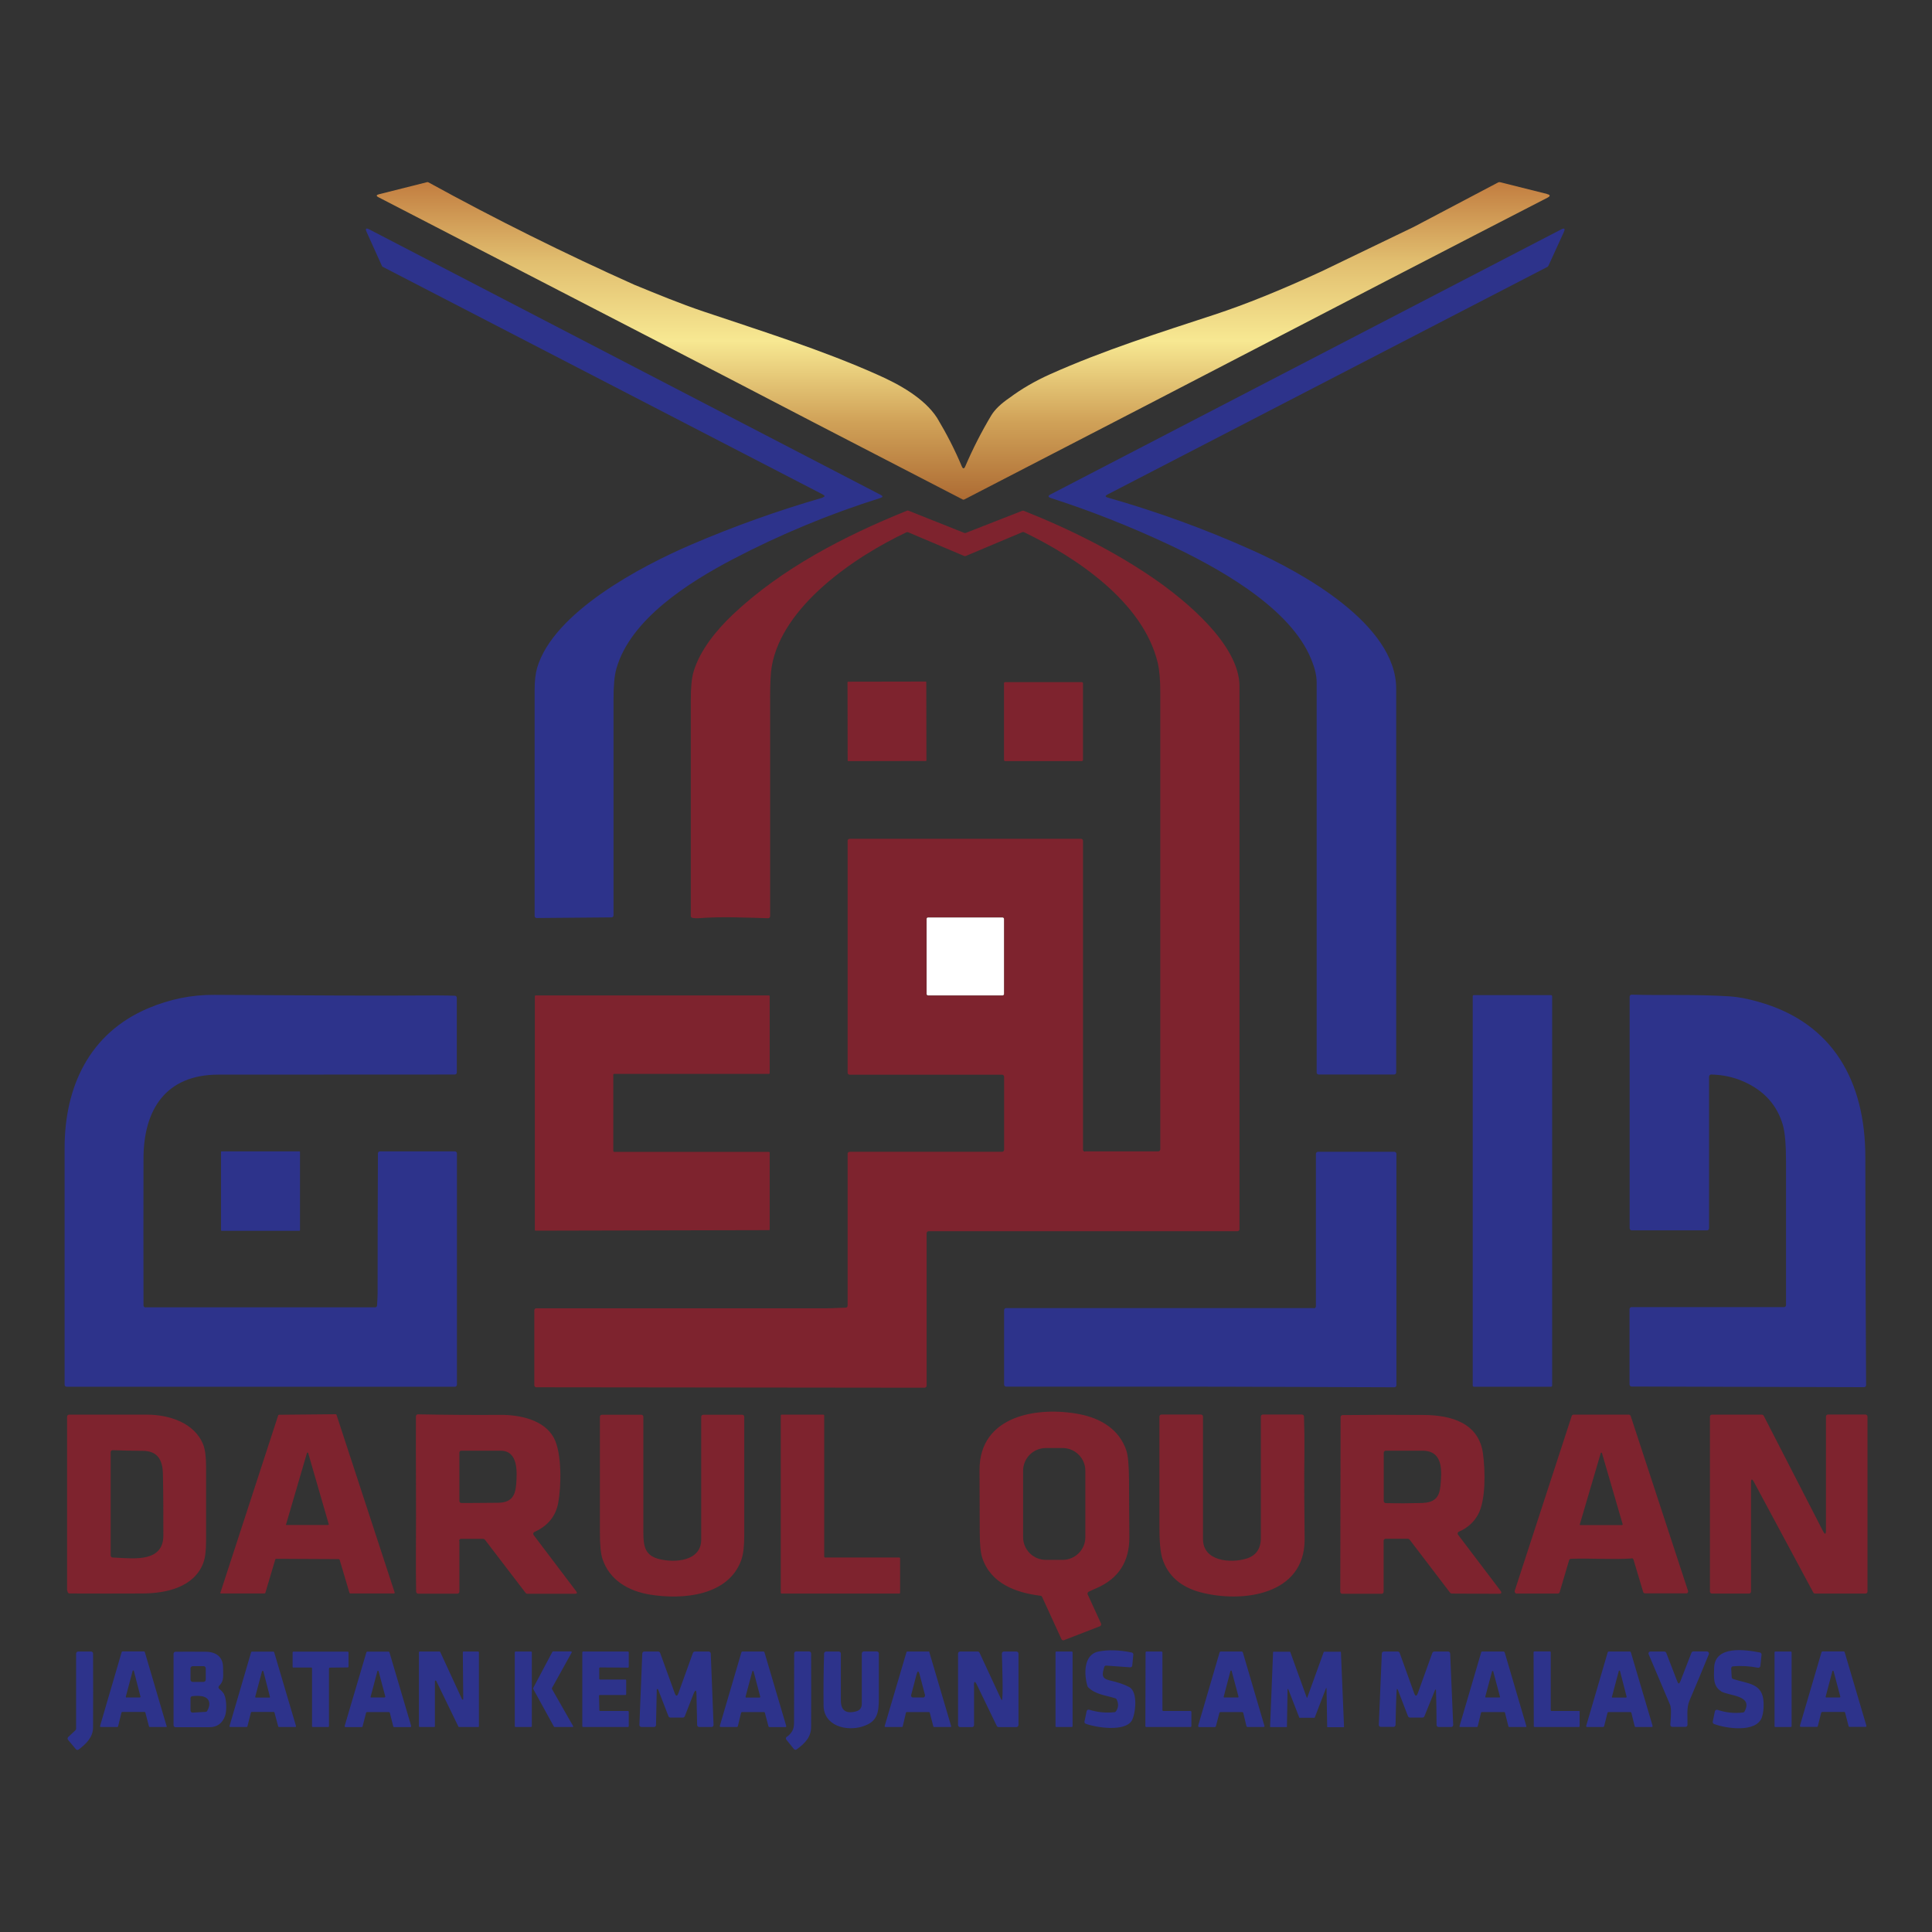
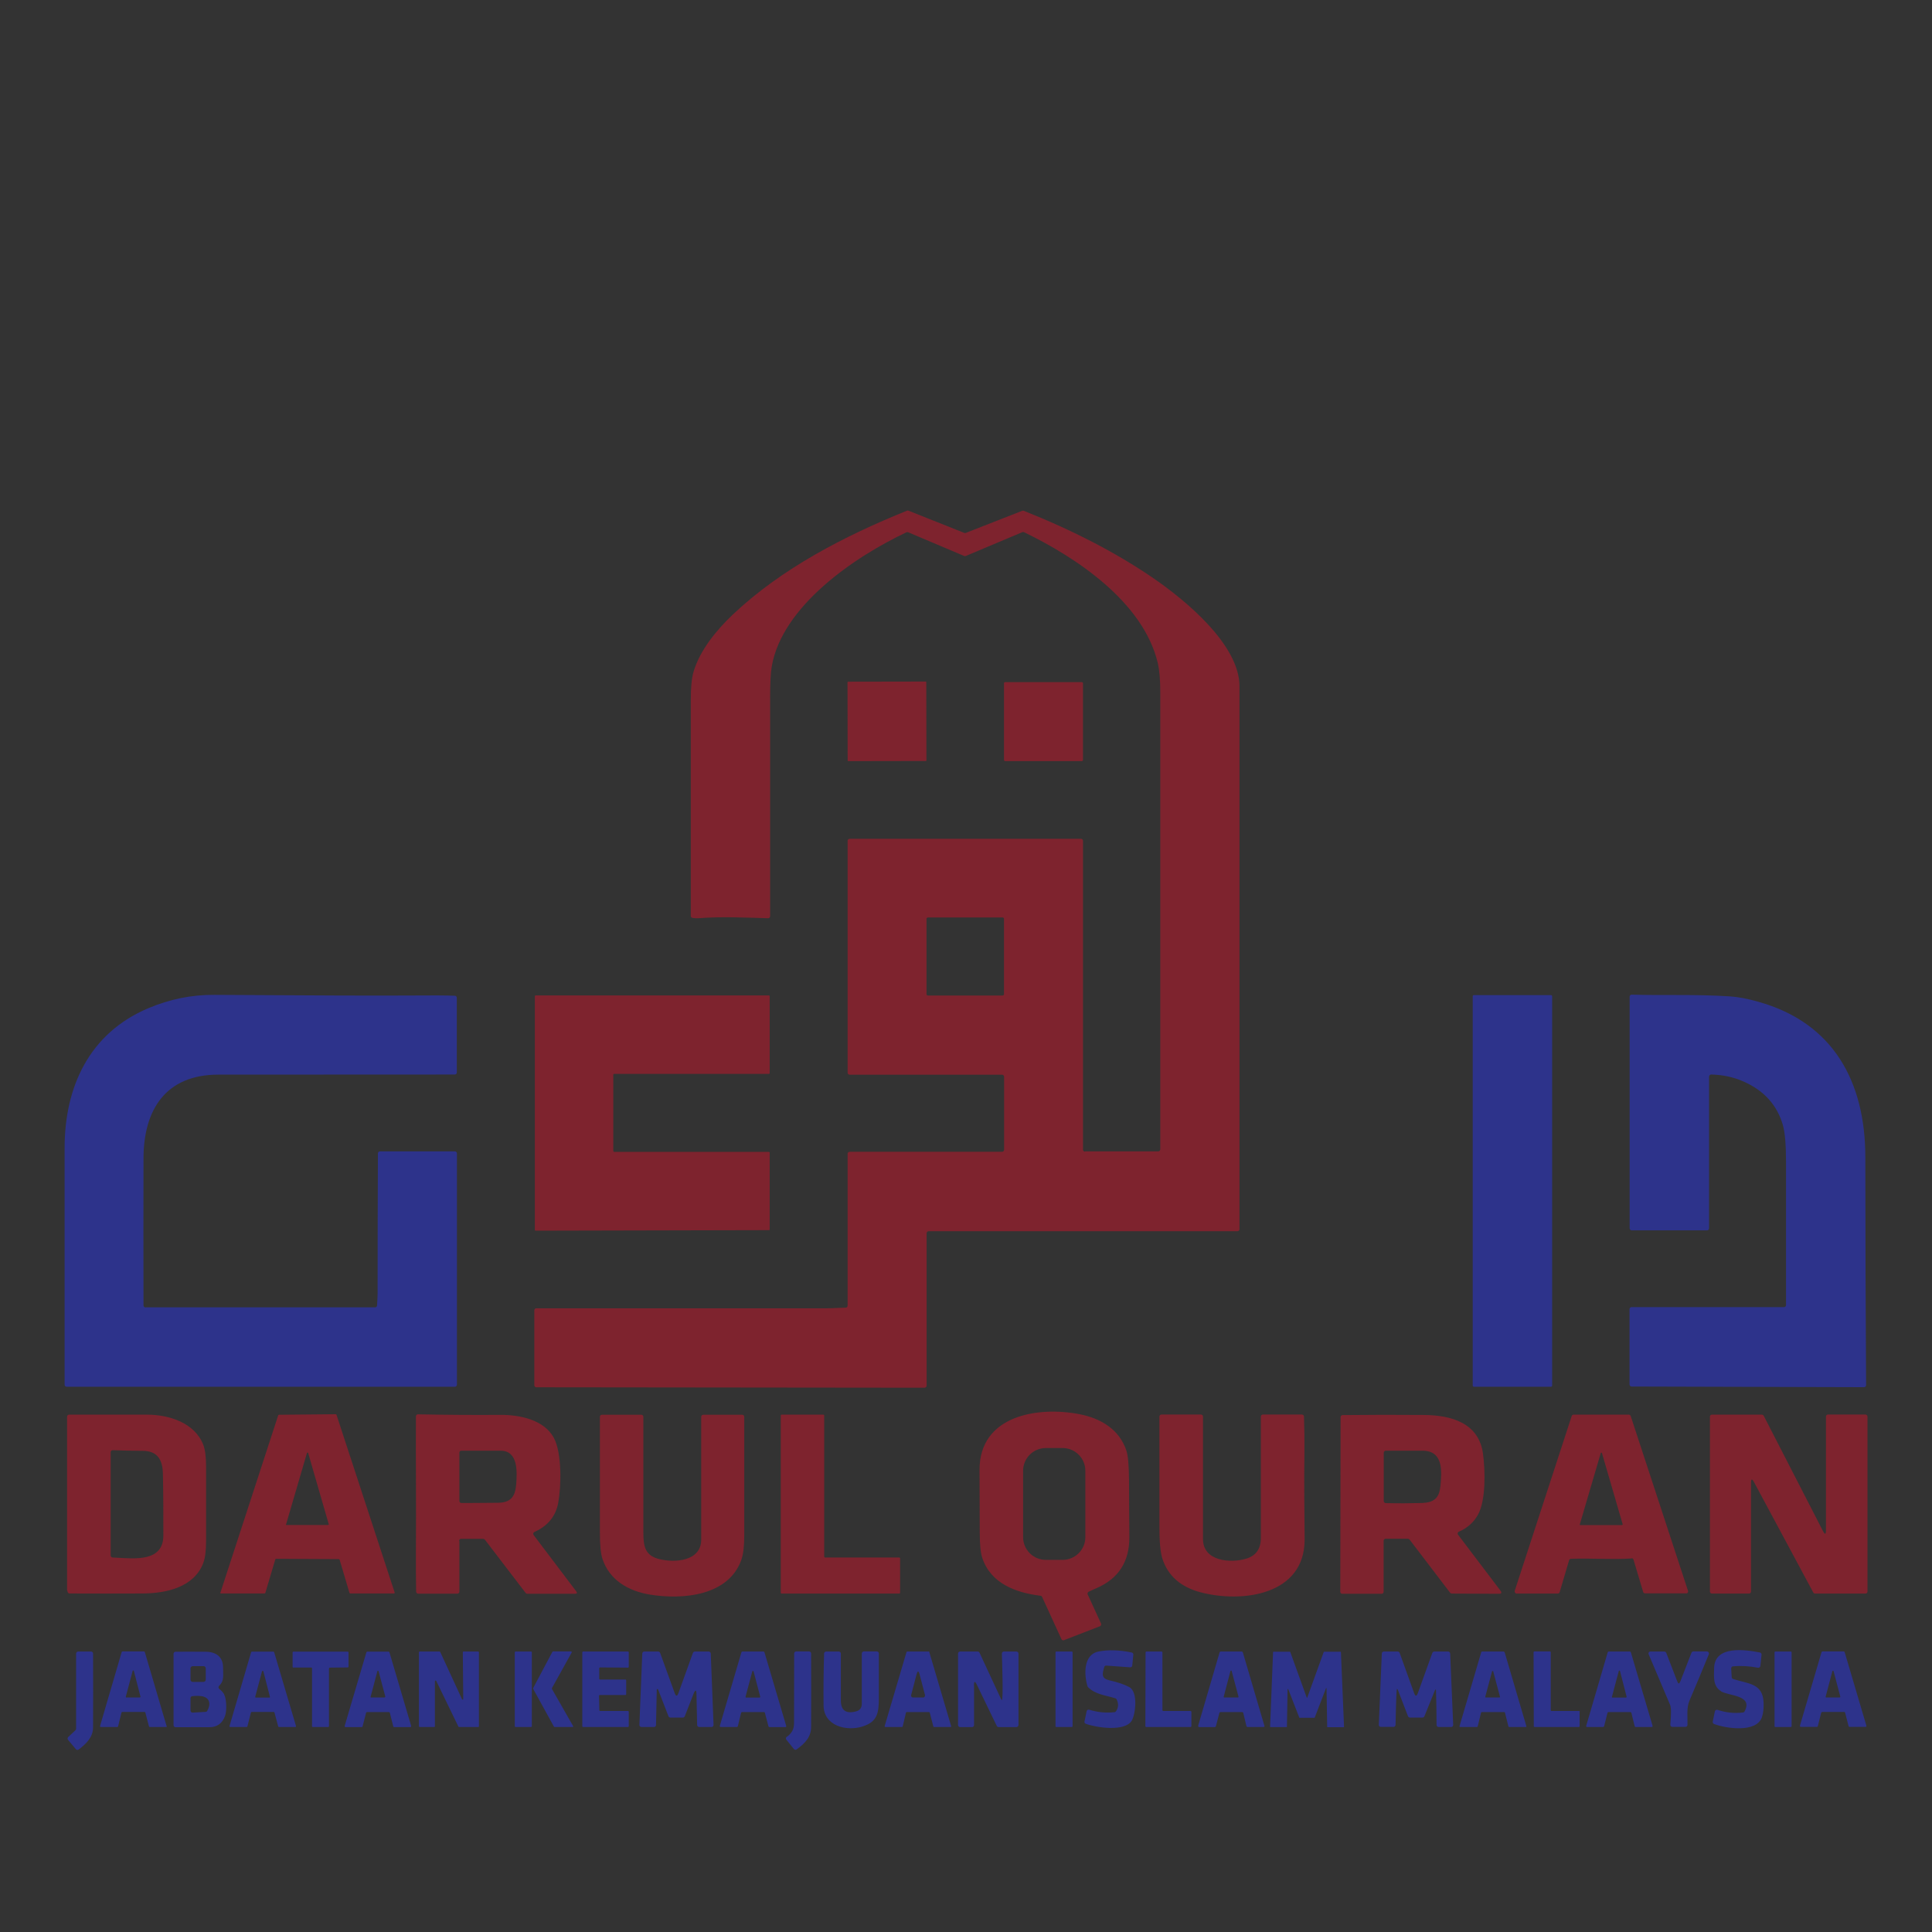
<svg xmlns="http://www.w3.org/2000/svg" id="a" width="180" height="180" viewBox="0 0 180 180">
  <rect x="0" y="0" width="180" height="180" fill="#333333" stroke="none" />
  <defs>
    <linearGradient id="b" x1="89.74" y1="46.54" x2="89.74" y2="16.96" gradientUnits="userSpaceOnUse">
      <stop offset="0" stop-color="#ad6b33" />
      <stop offset=".25" stop-color="#d1a359" />
      <stop offset=".5" stop-color="#f7e892" />
      <stop offset=".75" stop-color="#e1be6f" />
      <stop offset="1" stop-color="#c27d40" />
    </linearGradient>
  </defs>
-   <path d="M103.21,46.36c4.53,1.29,8.98,2.9,13.34,4.85,4.69,2.09,13.53,6.93,13.53,12.95,0,11.85,0,23.77,0,35.76,0,.1-.08.19-.19.19h-7.03c-.1,0-.19-.08-.19-.19v-36.36c0-.73-.24-1.59-.71-2.6-2.18-4.62-8.7-8.18-13.12-10.25-3.57-1.67-7.21-3.11-10.93-4.31-.28-.09-.29-.21-.03-.34l47.56-24.68c.32-.17.4-.08.26.24l-1.44,3.15s-.05.07-.08.09l-41.01,21.22c-.22.12-.21.21.03.28h0ZM76.63,46.35c.24-.07.25-.16.03-.28l-41-21.21s-.07-.05-.08-.09l-1.42-3.15c-.15-.33-.06-.41.26-.24l47.64,24.73c.21.11.21.2-.02.28-4.77,1.5-9.37,3.41-13.78,5.72-4,2.1-9.55,5.56-10.84,10.22-.18.63-.26,1.58-.26,2.84,0,6.7,0,13.41,0,20.11,0,.1-.08.19-.18.19l-6.98.06c-.1,0-.19-.08-.19-.18,0,0,0,0,0,0v-21.05c0-.86.08-1.55.23-2.07,1.52-5.19,9.69-9.48,14.34-11.48,4-1.72,8.1-3.18,12.28-4.39h0Z" style="fill:#2d338b;" />
-   <path d="M144.13,18.07l-4.39-1.1s-.09,0-.13.01l-7.89,4.16-8.61,4.15s0,.07,0,.1c0-.03,0-.07,0-.1h0c-3.77,1.74-7.09,3.08-9.95,4.02-5.14,1.69-10.33,3.32-15.33,5.56-1.4.63-2.66,1.36-3.77,2.19-.81.55-1.38,1.1-1.71,1.65-.91,1.52-1.71,3.09-2.41,4.72-.11.27-.23.27-.34,0-.65-1.55-1.42-3.04-2.29-4.49h0c-1.19-1.85-3.56-3.15-5.58-4.04h0s-.09.03-.14.04c.05-.02.09-.03.14-.04-5.22-2.33-10.77-4.05-16.19-5.88-2.2-.74-4.31-1.62-6.44-2.49h0s0,0,0,0c-6.52-2.92-12.92-6.1-19.18-9.54-.04-.02-.09-.03-.13-.02l-4.49,1.13c-.25.06-.27.16-.03.28l16.7,8.63h0l16.06,8.3h0l7.77,4.04,13.88,7.18c.05.03.12.03.17,0l16.77-8.67,22.44-11.64h0l8.63-4.46h0l6.48-3.34c.29-.15.28-.27-.04-.34Z" style="fill:url(#b);" />
  <path d="M101.08,107.27h6.84c.1,0,.18-.09.18-.19v-42.61c0-1.15-.08-2.06-.24-2.73-1.37-5.67-7.58-9.8-12.46-12.16-.05-.02-.1-.02-.15,0l-5.27,2.22s-.1.02-.15,0l-5.22-2.21s-.1-.02-.15,0c-4.87,2.3-11.59,6.88-12.56,12.51-.1.58-.15,1.56-.15,2.94,0,6.8,0,13.58,0,20.32,0,.1-.08.19-.19.19,0,0,0,0,0,0-2.15-.06-4.38-.17-6.48,0-.19.01-.38,0-.57-.03-.09-.02-.15-.09-.15-.18,0-6.73,0-13.46,0-20.18,0-1.12.08-1.97.25-2.55.59-2.04,2.17-3.93,3.64-5.33,4.57-4.33,10.46-7.36,16.25-9.7.05-.02.1-.02.14,0l5.2,2.07s.09.02.14,0l5.26-2.06s.09-.02.14,0c4.6,1.83,8.59,3.9,11.99,6.22,3.06,2.09,8.11,6.25,8.11,10.13v50.58c0,.1-.08.19-.19.19h-28.77c-.1,0-.19.08-.19.19v14.2c0,.1-.09.19-.19.19l-36.17-.04c-.1,0-.19-.08-.19-.19v-6.98c0-.1.08-.19.19-.19,9.03,0,18.05,0,27.08,0,.24,0,.56-.01.96-.03.26-.01.52-.02.78-.03.1,0,.18-.08.18-.19v-14.14c0-.1.08-.19.19-.19h14.2c.1,0,.19-.08.19-.19v-6.8c0-.1-.08-.19-.19-.19h-14.2c-.1,0-.19-.09-.19-.19v-21.6c0-.1.08-.19.19-.19h21.55c.1,0,.19.08.19.19v28.77c0,.1.08.19.19.19ZM93.54,85.61c0-.07-.06-.13-.13-.13h-6.96c-.07,0-.13.06-.13.13v7.01c0,.07.06.13.13.13h6.96c.07,0,.13-.06.13-.13v-7.01h0Z" style="fill:#7e232e;" />
  <rect x="78.97" y="63.51" width="7.34" height="7.4" rx=".05" ry=".05" transform="translate(-.12 .14) rotate(-.1)" style="fill:#7e232e;" />
  <rect x="93.54" y="63.55" width="7.36" height="7.36" rx=".11" ry=".11" style="fill:#7e232e;" />
-   <rect x="86.33" y="85.48" width="7.21" height="7.26" rx=".13" ry=".13" style="fill:#fff;" />
  <path d="M13.57,121.8h21.38c.1,0,.18-.08.18-.18.03-.53.05-.89.05-1.07,0-4.36.01-8.73.03-13.09,0-.1.08-.19.19-.19h6.98c.1,0,.19.08.19.19v21.55c0,.1-.08.19-.19.19H6.21c-.1,0-.19-.08-.19-.19v-22.02c-.01-5.7,2.28-10.72,7.78-13.05,2-.85,4.06-1.27,6.18-1.25,9.33.06,15.37.08,18.11.06,2.09-.02,3.52-.01,4.29.02.1,0,.18.09.18.19v6.96c0,.1-.08.19-.19.19-7.33,0-14.67,0-22.02.01-4.93,0-6.96,3.29-6.98,7.77-.01,4.58-.01,9.15,0,13.73,0,.1.08.19.19.19Z" style="fill:#2d338b;" />
  <rect x="137.21" y="92.71" width="7.4" height="36.49" rx=".11" ry=".11" style="fill:#2d338b;" />
  <path d="M159.23,100.3v14.14c0,.1-.08.19-.18.19,0,0,0,0,0,0h-7.03c-.1,0-.19-.09-.19-.2v-21.57c0-.1.08-.19.19-.19,0,0,0,0,0,0,3.09.09,5.9-.05,9.16.16.74.05,1.62.21,2.63.5,7.03,1.96,9.97,7.49,9.98,14.46,0,7.08.03,14.17.07,21.26,0,.1-.08.19-.19.19h0l-21.66-.06c-.1,0-.19-.08-.19-.19v-7.02c0-.1.08-.19.19-.19h14.2c.1,0,.19-.08.19-.18,0-4.43,0-8.88,0-13.34,0-1.62-.1-2.76-.29-3.43-.54-1.88-1.77-3.24-3.7-4.08-.9-.4-1.89-.61-2.98-.64-.1,0-.19.08-.19.18,0,0,0,0,0,0Z" style="fill:#2d338b;" />
  <path d="M57.2,107.32h14.45s.06.03.06.06h0v7.17s-.02.06-.05.06h0l-21.77.05s-.06-.03-.06-.06h0v-21.8s.03-.06.06-.06h21.76s.06.03.06.06h0v7.19s-.02.06-.06.06h-14.45s-.06.03-.06.06h0v7.14s.03.06.06.06h0Z" style="fill:#7e232e;" />
-   <rect x="20.59" y="107.27" width="7.36" height="7.4" rx=".05" ry=".05" style="fill:#2d338b;" />
-   <path d="M122.41,121.89c.1,0,.19-.08.19-.19v-14.2c0-.1.09-.19.19-.19h7.12c.1,0,.19.08.19.19v21.56c0,.1-.08.19-.19.19-7-.02-13.97-.06-20.91-.06h-15.26c-.1,0-.19-.08-.19-.19v-6.94c0-.1.08-.19.19-.19h28.68Z" style="fill:#2d338b;" />
  <path d="M96.92,148.67c-2.28-.28-4.62-1.14-5.41-3.54-.15-.46-.23-1.26-.23-2.4l-.02-5.76c-.02-5.15,5.5-5.96,9.33-5.21,2,.39,3.72,1.44,4.36,3.41.15.48.23,1.38.24,2.72,0,1.77.02,3.54.03,5.32.01,2.29-1.01,3.87-3.07,4.76-.24.1-.48.21-.72.33-.09.04-.13.15-.09.25l1.24,2.71c.04.09,0,.2-.09.25,0,0,0,0,0,0l-3.36,1.3c-.09.04-.2,0-.24-.1l-1.8-3.93c-.03-.06-.08-.1-.15-.11h0ZM101.12,137.03c0-1.17-.95-2.12-2.12-2.12h-1.56c-1.17,0-2.12.95-2.12,2.12h0v6.18c0,1.17.95,2.12,2.12,2.12h1.56c1.17,0,2.12-.95,2.12-2.12h0v-6.18ZM20.54,148.37l5.38-16.51s.04-.05.07-.05l5.29-.05s.06.02.07.05l5.42,16.56s0,.08-.05.09c0,0-.01,0-.02,0h-4.07s-.06-.02-.07-.05l-.92-3.1s-.04-.05-.07-.05l-5.85-.03s-.06.02-.07.05l-.93,3.13s-.04.05-.07.05h-4.07s-.07-.04-.07-.08c0,0,0-.01,0-.02h0ZM26.64,142.01s0,.06.04.07c0,0,.01,0,.02,0h3.87s.06-.02.06-.05c0,0,0-.01,0-.02l-1.92-6.64s-.04-.05-.07-.04c-.02,0-.04.02-.04.04l-1.94,6.63h0ZM42.8,143.54v4.75c0,.1-.08.19-.19.19h-3.65c-.1,0-.18-.08-.19-.18-.02-1.28-.03-2.55-.02-3.82.03-4.18-.02-8.39,0-12.53,0-.1.09-.19.19-.18,0,0,0,0,0,0,2.61.05,5.2.07,7.76.05,1.74,0,4,.46,4.9,2.14.77,1.43.69,4.55.41,6.05-.23,1.25-.97,2.16-2.22,2.72-.09.04-.14.15-.09.25,0,.01.01.03.02.04l3.96,5.23c.12.16.08.24-.12.24h-4.43c-.06,0-.11-.03-.15-.07l-3.81-4.98s-.09-.07-.15-.07h-2.06c-.1,0-.19.08-.19.19ZM48.09,138.34c.08-1.14.23-3.17-1.44-3.18h-3.66c-.1-.02-.19.07-.19.17,0,0,0,0,0,0v4.51c0,.1.08.19.18.19.5,0,1.64,0,3.41-.02,1.14-.01,1.62-.54,1.69-1.67ZM6.29,148.29c0-.06-.02-.1-.04-.11v-16.19c0-.1.08-.19.19-.19,2.41,0,4.83,0,7.26,0,2.04,0,4.44.75,5.24,2.81.17.44.26,1.12.26,2.03,0,2.3,0,4.61,0,6.91,0,.93-.09,1.62-.26,2.07-.87,2.28-3.47,2.83-5.66,2.84-2.27.01-4.53.01-6.8,0-.1,0-.18-.08-.18-.18h0ZM10.9,145.13c1.66.08,4.31.4,4.32-2.06,0-1.89,0-3.78-.04-5.68-.02-1.34-.45-2.21-1.9-2.22-.94,0-1.87-.03-2.78-.06-.1,0-.19.08-.19.18,0,0,0,0,0,0v9.63c0,.1.08.18.18.19.14,0,.28.01.42.02ZM60.58,148.57c-2.04-.33-3.81-1.36-4.46-3.36-.15-.46-.23-1.28-.23-2.46,0-3.58,0-7.17,0-10.75,0-.1.08-.19.19-.19h3.67c.1,0,.19.08.19.19,0,3.59,0,7.18,0,10.77,0,1.34.17,2.18,1.53,2.5,1.42.34,3.86.19,3.86-1.83,0-3.81,0-7.63,0-11.44,0-.1.08-.19.19-.19h3.63c.1,0,.19.08.19.19,0,3.69,0,7.38,0,11.07,0,.98-.09,1.72-.26,2.22-1.17,3.4-5.47,3.77-8.5,3.28h0ZM83.86,145.19v3.21s-.03.07-.07.07h-10.98s-.07-.03-.07-.07h0v-16.53s.03-.07.07-.07h3.91s.07.03.07.07h0v13.17s.03.07.07.07h6.93s.07.03.07.07h0ZM121.49,131.98c.04,1.14.05,2.26.04,3.37-.04,2.96,0,5.36.02,8.04.03,5.27-5.88,5.97-9.7,4.96-1.84-.49-3.03-1.53-3.55-3.12-.19-.59-.29-1.64-.28-3.15,0-3.37,0-6.74,0-10.1,0-.1.08-.19.19-.19h3.68c.1,0,.19.08.19.19,0,3.8,0,7.61,0,11.41,0,2.09,2.58,2.26,4.02,1.83.91-.27,1.37-.91,1.37-1.93,0-3.77,0-7.54,0-11.31,0-.1.08-.19.19-.19h3.64c.1,0,.18.08.19.18ZM135.92,142.7c-.09.04-.14.15-.1.24,0,.01.01.03.02.04l3.95,5.21c.15.2.1.3-.15.3l-4.38-.02c-.06,0-.11-.03-.15-.07l-3.79-4.97s-.09-.07-.15-.07h-2.07c-.1,0-.19.08-.19.19v4.75c0,.1-.08.19-.19.19h-3.66c-.1,0-.19-.08-.19-.19l.03-16.27c0-.1.08-.19.18-.19,2.53-.03,5.06-.03,7.58-.01,2.53.02,5.12.72,5.51,3.62.2,1.51.29,4.33-.48,5.69-.4.71-1,1.24-1.8,1.58h0ZM134.2,138.48c.11-1.3.34-3.31-1.65-3.32-1.08,0-2.22,0-3.44,0-.1,0-.19.08-.19.19v4.5c0,.1.08.18.18.19,1.2.03,2.33.02,3.41-.01,1.05-.04,1.59-.45,1.68-1.53h0ZM152.01,145.2c-1.91.12-3.7-.04-5.65.03-.08,0-.15.06-.17.13l-.88,2.98c-.02.08-.1.13-.18.13h-3.82c-.1,0-.19-.08-.19-.19,0-.02,0-.04,0-.06l5.31-16.29c.02-.08.1-.13.18-.13h5.14c.08,0,.15.05.18.13l5.34,16.29c.03.1-.02.2-.12.23-.02,0-.04,0-.06,0h-3.82c-.08,0-.16-.05-.18-.13l-.9-3.01c-.02-.08-.1-.14-.19-.13ZM147.18,142.01s0,.06.04.08c0,0,.01,0,.02,0h3.88s.06-.02.06-.06c0,0,0-.01,0-.02l-1.93-6.63s-.04-.05-.07-.04c-.02,0-.04.02-.04.04l-1.95,6.63h0ZM163.42,138.09c-.19-.35-.28-.33-.28.07v10.12c0,.1-.08.19-.19.19h-3.45c-.1,0-.19-.08-.19-.19v-16.29c0-.1.07-.19.18-.19h4.66c.07,0,.13.04.17.1l5.52,10.74c.19.36.28.34.28-.07v-10.59c0-.1.07-.19.18-.19h3.5c.1,0,.19.08.19.19v16.3c0,.1-.08.19-.19.19h-4.7c-.07,0-.13-.04-.16-.1l-5.52-10.28h0Z" style="fill:#7e232e;" />
  <path d="M101.36,157.18s-.04-.05-.04-.08c-.32-1.04-.41-2.94,1.02-3.23.9-.18,1.93-.15,3.1.09.09.02.16.1.15.2l-.1,1.01c0,.1-.1.18-.2.17l-2.22-.16c-.09,0-.17.05-.19.13-.2.69-.28,1.07.51,1.25.76.17,1.37.38,1.82.62.85.46.57,2.53.25,3.1-.62,1.11-3.37.67-4.3.32-.09-.03-.14-.12-.12-.21l.2-.96c.02-.1.12-.17.22-.14,0,0,.01,0,.02,0,.77.24,1.55.32,2.36.23.05,0,.1-.03.13-.08.24-.34.26-.72.06-1.12-.02-.04-.06-.08-.11-.09-.9-.29-1.86-.34-2.57-1.06h0ZM160.34,157.56c-.76-.47-.66-1.33-.64-2.15.05-2.15,2.93-1.71,4.27-1.45.09.02.16.11.15.2l-.11,1.05c-.01.1-.1.18-.2.17,0,0-.01,0-.02,0-.77-.15-1.55-.2-2.33-.13-.1,0-.18.1-.17.2l.05.81c0,.08.06.14.13.17,1.41.46,2.77.37,2.84,2.21.02.52-.03.96-.15,1.33-.5,1.52-3.4,1.06-4.47.65-.08-.03-.13-.12-.12-.21l.2-.96c.02-.1.12-.17.22-.15,0,0,.02,0,.02,0,.77.26,1.56.35,2.38.25.06,0,.11-.04.14-.09.85-1.55-1.48-1.44-2.2-1.89h0ZM7.09,161.07v-7.01c0-.1.09-.19.19-.19h1.2c.1,0,.19.08.19.18.01,2.3.01,4.6,0,6.89,0,.93-.67,1.55-1.34,2.06-.08.06-.19.05-.26-.03l-.73-.87c-.06-.08-.06-.19.01-.26l.68-.64s.06-.08.06-.14ZM15.52,160.81l-2.03-6.9s-.04-.05-.07-.05h-2.01s-.06.02-.07.05l-2.02,6.9s0,.01,0,.02c0,.04.03.07.07.07h1.54s.06-.02.07-.05l.32-1.3s.03-.05.07-.05h2.08s.06.02.07.05l.34,1.3s.03.05.07.05h1.52s.01,0,.02,0c.04-.01.06-.05.05-.08ZM13.04,158.15h-1.27s-.01,0-.01,0c-.03,0-.05-.04-.04-.07l.64-2.41s.02-.04.04-.04c.03,0,.06.01.07.04l.62,2.41s0,0,0,.01c0,.03-.03.06-.06.06ZM27.58,160.82l-2.04-6.9s-.03-.04-.06-.04h-2.02s-.05.02-.06.04l-2.02,6.9s0,.01,0,.02c0,.03.03.06.06.06h1.55s.05-.02.06-.05l.33-1.3h0s.03-.05.06-.05h2.07s.05.02.06.05l.35,1.3s.03.05.06.05h1.54s.01,0,.02,0c.03-.01.05-.05.04-.08ZM25.08,158.16h-1.23s-.01,0-.02,0c-.03,0-.06-.04-.05-.08h0s.63-2.36.63-2.36c0-.02.02-.04.05-.05.04,0,.07.01.08.05l.61,2.37s0,0,0,.01c0,.04-.03.07-.07.07ZM30.65,155.43v5.41s-.03.06-.06.06h-1.46s-.06-.03-.06-.06h0v-5.42s-.03-.06-.06-.06h-1.69s-.06-.02-.06-.05h0v-1.37s.03-.06.06-.06h5.09s.06.03.06.06h0v1.35s-.03.06-.06.06h0l-1.69.02s-.06.03-.06.06h0ZM38.31,160.81l-2.03-6.88s-.04-.05-.07-.05h-2s-.06.02-.07.05l-2.03,6.88s0,.01,0,.02c0,.04.03.07.07.08h1.53s.06-.02.07-.06l.33-1.28s.04-.06.07-.06h2.07s.06.02.07.06l.32,1.28s.04.06.07.06h1.52s.01,0,.02,0c.04-.01.06-.05.05-.09ZM35.84,158.15h-1.26s-.01,0-.01,0c-.03,0-.05-.04-.04-.07l.63-2.38s.02-.03.04-.04c.03,0,.06,0,.07.04l.63,2.37s0,0,0,.01c0,.03-.03.06-.06.06ZM40.52,156.62v4.22s-.02.06-.05.06h-1.38s-.06-.03-.06-.06v-6.91s.03-.06.06-.06h1.87s.04.01.05.03l2.04,4.42s.05.04.08.03c.02,0,.03-.03.03-.05l-.04-4.37s.03-.06.06-.06h1.38s.06.03.06.06v6.91s-.01.06-.04.06h-1.82s-.04-.01-.05-.03l-2.07-4.27s-.05-.04-.08-.03c-.02,0-.03.03-.03.05h0ZM48.02,153.87h1.47s.06.03.06.06v6.91s-.03.06-.06.06h-1.47s-.06-.03-.06-.06v-6.91s.03-.06.06-.06ZM51.42,157.35l1.98,3.47s0,.06-.02.08c0,0-.02,0-.03,0h-1.69s-.04-.01-.05-.03l-1.94-3.53s0-.04,0-.06l1.8-3.39s.03-.03.05-.03h1.69s.06.02.06.06c0,.01,0,.02,0,.03l-1.85,3.33s0,.04,0,.06h0ZM55.9,159.41h2.62s.06.03.06.06h0v1.37s-.03.06-.06.06h-4.21s-.06-.03-.06-.06h0v-6.91s.03-.06.06-.06h4.21s.06.03.06.06h0v1.38s-.03.06-.06.06h0l-2.63-.02s-.06.03-.06.06h0v1.01s.03.06.06.06h2.39s.06.03.06.06h0v1.32s-.03.06-.06.06h-2.41s-.06.03-.06.06c0,0,0,0,0,0l.03,1.37s.03.06.06.06h0ZM61.26,157.37s-.07-.01-.07.04c-.03,1.09-.05,2.2-.07,3.31,0,.1-.08.18-.18.18h-1.18c-.1,0-.19-.08-.19-.19,0,0,0,0,0,0l.27-6.66c0-.1.09-.18.19-.18h1.29c.08,0,.15.05.18.12l1.36,3.75c.12.32.23.32.35,0l1.35-3.75c.03-.07.1-.12.18-.12h1.29c.1,0,.18.08.19.18l.26,6.66c0,.1-.07.19-.17.19,0,0,0,0,0,0h-1.17c-.1,0-.18-.08-.19-.18l-.06-2.82c0-.5-.11-.52-.29-.05l-.8,2.05c-.03.07-.1.12-.17.12h-1.18c-.08,0-.15-.05-.17-.12l-.97-2.5s-.02-.03-.03-.04h0ZM73.25,160.8l-2.03-6.87s-.04-.06-.08-.06h-1.98s-.07.02-.08.06l-2.02,6.87s0,.01,0,.02c0,.04.04.08.08.08h1.52s.07-.03.08-.06l.31-1.27s.04-.06.08-.06h2.05s.07.02.08.06l.34,1.28s.04.06.08.06h1.5s.02,0,.02,0c.04-.01.07-.06.05-.1ZM70.78,158.16h-1.26s0,0-.01,0c-.03,0-.05-.04-.05-.08l.63-2.36s.02-.04.04-.04c.03-.01.07,0,.08.04l.62,2.36s0,.01,0,.02c0,.03-.03.06-.06.06ZM73.98,160.47c.01-2.14.01-4.28.01-6.42,0-.1.08-.19.19-.19h1.2c.1,0,.19.08.19.18.01,2.29.01,4.57,0,6.84,0,.95-.55,1.53-1.35,2.11-.08.06-.19.04-.25-.03l-.71-.88c-.06-.08-.05-.2.03-.26,0,0,0,0,.01,0,.22-.15.4-.34.52-.56.11-.19.16-.45.16-.8h0ZM80.34,160.86c-1.49.46-3.58-.06-3.61-1.95-.02-1.62,0-3.24.05-4.86,0-.1.09-.18.19-.18h1.18c.1,0,.19.08.19.19,0,0,0,0,0,0,0,1.46,0,2.92,0,4.37,0,.92.47,1.26,1.4,1.02.36-.09.55-.33.55-.7v-4.7c0-.1.09-.19.19-.19h1.21c.1,0,.19.08.19.19,0,1.4,0,2.79,0,4.19,0,1.38-.16,2.19-1.52,2.61ZM86.6,153.91s-.03-.04-.06-.04h-2.02s-.05.02-.06.04l-2.04,6.91s0,.01,0,.02c0,.03.03.06.06.06h1.56s.05-.02.06-.04l.31-1.31s.03-.04.06-.04h2.09s.05.02.06.04l.34,1.31s.03.04.06.04h1.54s.01,0,.02,0c.03,0,.05-.04.04-.07l-2.04-6.91ZM85.99,158.15h-.92s-.03,0-.05,0c-.1-.03-.16-.13-.13-.23l.5-1.91c.1-.37.19-.37.29,0l.5,1.91s0,.03,0,.05c0,.1-.08.19-.19.19ZM90.75,157.03v3.69c0,.1-.08.19-.18.19h-1.12c-.1,0-.19-.08-.19-.19v-6.66c0-.1.08-.19.19-.19h1.64c.07,0,.14.04.17.11l2.04,4.39s.02.02.04.02c.15,0,.02-3.84,0-4.33,0-.1.08-.19.18-.19,0,0,0,0,0,0h1.18c.1,0,.19.08.19.19v6.66c-.01.1-.09.19-.2.19h-1.65c-.07,0-.14-.04-.17-.1l-1.85-3.83c-.19-.39-.28-.37-.28.07h0ZM98.4,153.87h1.47s.06.03.06.06v6.91s-.03.06-.06.06h-1.47s-.06-.03-.06-.06v-6.91s.03-.06.06-.06ZM108.37,159.41h2.56s.07.03.07.07v1.35s-.03.07-.07.07h-4.15s-.07-.03-.07-.07l.02-6.89s.03-.07.07-.07h1.43s.07.03.07.07v5.4s.03.07.07.07h0ZM117.8,160.78l-2.01-6.84s-.05-.07-.09-.07h-1.98s-.08.03-.09.07l-2,6.84s0,.02,0,.03c0,.05.04.1.09.1h1.47s.08-.03.09-.07l.33-1.26s.05-.07.09-.07h2.04s.08.03.09.07l.3,1.25s.05.07.09.07h1.49s.02,0,.03,0c.05-.01.08-.07.07-.12ZM115.34,158.15h-1.27s-.01,0-.02,0c-.03,0-.05-.04-.04-.07h0l.63-2.4s.02-.03.04-.04c.03,0,.06,0,.07.04l.64,2.4s0,0,0,.01c0,.03-.02.06-.06.06ZM120.03,157.36h-.05s-.02.01-.02.03l-.06,3.49s-.01.03-.03.03h-1.51s-.03-.02-.03-.03c0,0,0,0,0,0l.28-6.97s.01-.02.03-.02h1.55s.02,0,.02.02l1.54,4.26s.02.02.03.01c0,0,.01,0,.01-.01l1.54-4.26s.01-.02.02-.02h1.55s.03.01.03.02l.29,6.98s0,.03-.02.03c0,0,0,0,0,0h-1.52s-.03,0-.03-.02h0l-.06-3.6s-.01-.03-.03-.03c-.01,0-.02,0-.02.02l-1.05,2.73s-.01.02-.02.02h-1.4s-.02,0-.02-.02l-1.02-2.62s-.01-.02-.03-.02h0ZM130.16,157.35c-.09-.01-.12,3.05-.14,3.36,0,.1-.09.18-.19.18h-1.18c-.1,0-.19-.08-.19-.18,0,0,0,0,0,0l.28-6.66c0-.1.09-.18.19-.18h1.29c.08,0,.15.05.18.12l1.35,3.75c.12.32.23.32.35,0l1.35-3.75c.03-.07.1-.12.18-.12h1.29c.1,0,.18.08.19.18l.28,6.66c0,.1-.07.19-.17.19,0,0,0,0,0,0h-1.19c-.1,0-.19-.08-.19-.19h0c0-1.08-.02-2.16-.05-3.22,0-.09-.05-.13-.1-.01-.33.81-.65,1.61-.98,2.42-.03.07-.1.12-.17.12h-1.18c-.08,0-.15-.05-.18-.12l-.96-2.5s-.03-.04-.05-.04h0ZM140.15,153.91s-.03-.04-.06-.04h-2.02s-.05.02-.06.04l-2.03,6.91s0,.01,0,.02c0,.03.02.06.06.06h1.57s.05-.02.06-.04l.32-1.31s.03-.04.06-.04h2.1s.05.02.06.04l.33,1.31s.03.04.06.04h1.55s.01,0,.02,0c.03,0,.05-.04.04-.07l-2.03-6.91ZM139.7,158.15h-1.26s-.01,0-.02,0c-.03,0-.05-.04-.04-.07l.63-2.36s.02-.04.04-.04c.03,0,.06.01.07.04l.63,2.36s0,.01,0,.02c0,.03-.03.06-.06.06ZM147.17,159.48v1.36s-.03.06-.06.06h-4.15s-.06-.03-.06-.06l-.02-6.92s.03-.06.06-.06h1.48s.06.03.06.06v5.43s.03.06.06.06h2.59s.06.04.06.07h0ZM153.97,160.8l-2.03-6.87s-.04-.06-.08-.06h-1.99s-.07.02-.08.06l-2.01,6.87s0,.01,0,.02c0,.04.04.08.08.08h1.51s.07-.03.08-.06l.32-1.27s.04-.06.08-.06h2.06s.07.03.08.06l.31,1.27s.04.06.08.06h1.51s.02,0,.02,0c.04-.01.07-.06.05-.1ZM151.49,158.16h-1.26s-.01,0-.01,0c-.03,0-.05-.04-.04-.07l.64-2.41s.02-.04.04-.04c.03,0,.06.01.07.04l.62,2.41s0,0,0,.01c0,.03-.03.06-.06.06ZM156.55,156.66l1.04-2.68c.03-.07.1-.12.17-.12h1.27c.1,0,.19.09.19.19,0,.02,0,.05-.01.07-.59,1.45-1.19,2.88-1.8,4.31-.3.69-.17,1.54-.19,2.28,0,.1-.09.18-.19.18h-1.22c-.1,0-.19-.08-.19-.19,0,0,0-.01,0-.02.09-.99.08-1.61-.02-1.84-.67-1.57-1.34-3.15-2-4.72-.04-.09,0-.2.1-.24.02,0,.05-.01.07-.01h1.29c.08,0,.15.05.18.12l1.03,2.67c.09.24.18.24.28,0h0ZM165.39,153.87h1.47s.06.03.06.06v6.91s-.03.06-.06.06h-1.47s-.06-.03-.06-.06v-6.91s.03-.06.06-.06ZM171.82,159.5h-2.06s-.07.03-.08.06l-.32,1.27s-.04.06-.08.06h-1.51s-.08-.04-.08-.08c0,0,0-.01,0-.02l2.02-6.87s.04-.06.08-.06h1.99s.07.02.08.06l2.03,6.87s-.01.09-.05.1c0,0-.02,0-.02,0h-1.51s-.07-.02-.08-.06l-.33-1.28s-.04-.06-.08-.06h0ZM170.09,158.08s.01.07.04.07c0,0,0,0,.01,0h1.26s.06-.03.06-.06c0,0,0,0,0-.01l-.63-2.38s-.04-.05-.07-.04c-.02,0-.04.02-.04.04l-.63,2.38ZM20.88,157.84c-.12-.19-.27-.35-.45-.49h0s-.02-.01-.02-.02c-.07-.07-.07-.19,0-.26.09-.09.17-.18.23-.29.23-.36.14-1.01.14-1.44,0-.97-.65-1.44-1.59-1.45-1.33-.01-2.28-.01-2.84,0-.1,0-.18.08-.18.19v6.65c0,.1.08.19.18.19,1.05,0,2.1,0,3.15,0,.73,0,1.22-.36,1.47-1.06.17-.46.14-1.59-.09-1.99ZM17.74,155.46h0c0-.13.1-.23.23-.23h.97s.06,0,.09.01c.08.03.14.11.14.21v1.02c0,.13-.09.23-.22.23h-.97s-.06,0-.09-.01c-.08-.03-.14-.11-.14-.21v-1.02ZM19.31,159.4c-.03.05-.09.09-.15.09l-1.21.07s0,0-.01,0c-.1,0-.19-.08-.19-.19v-1.16c0-.09.07-.17.16-.18.3-.04.59-.04.88,0h0c.79.13.86.77.52,1.36Z" style="fill:#2d338b;" />
</svg>